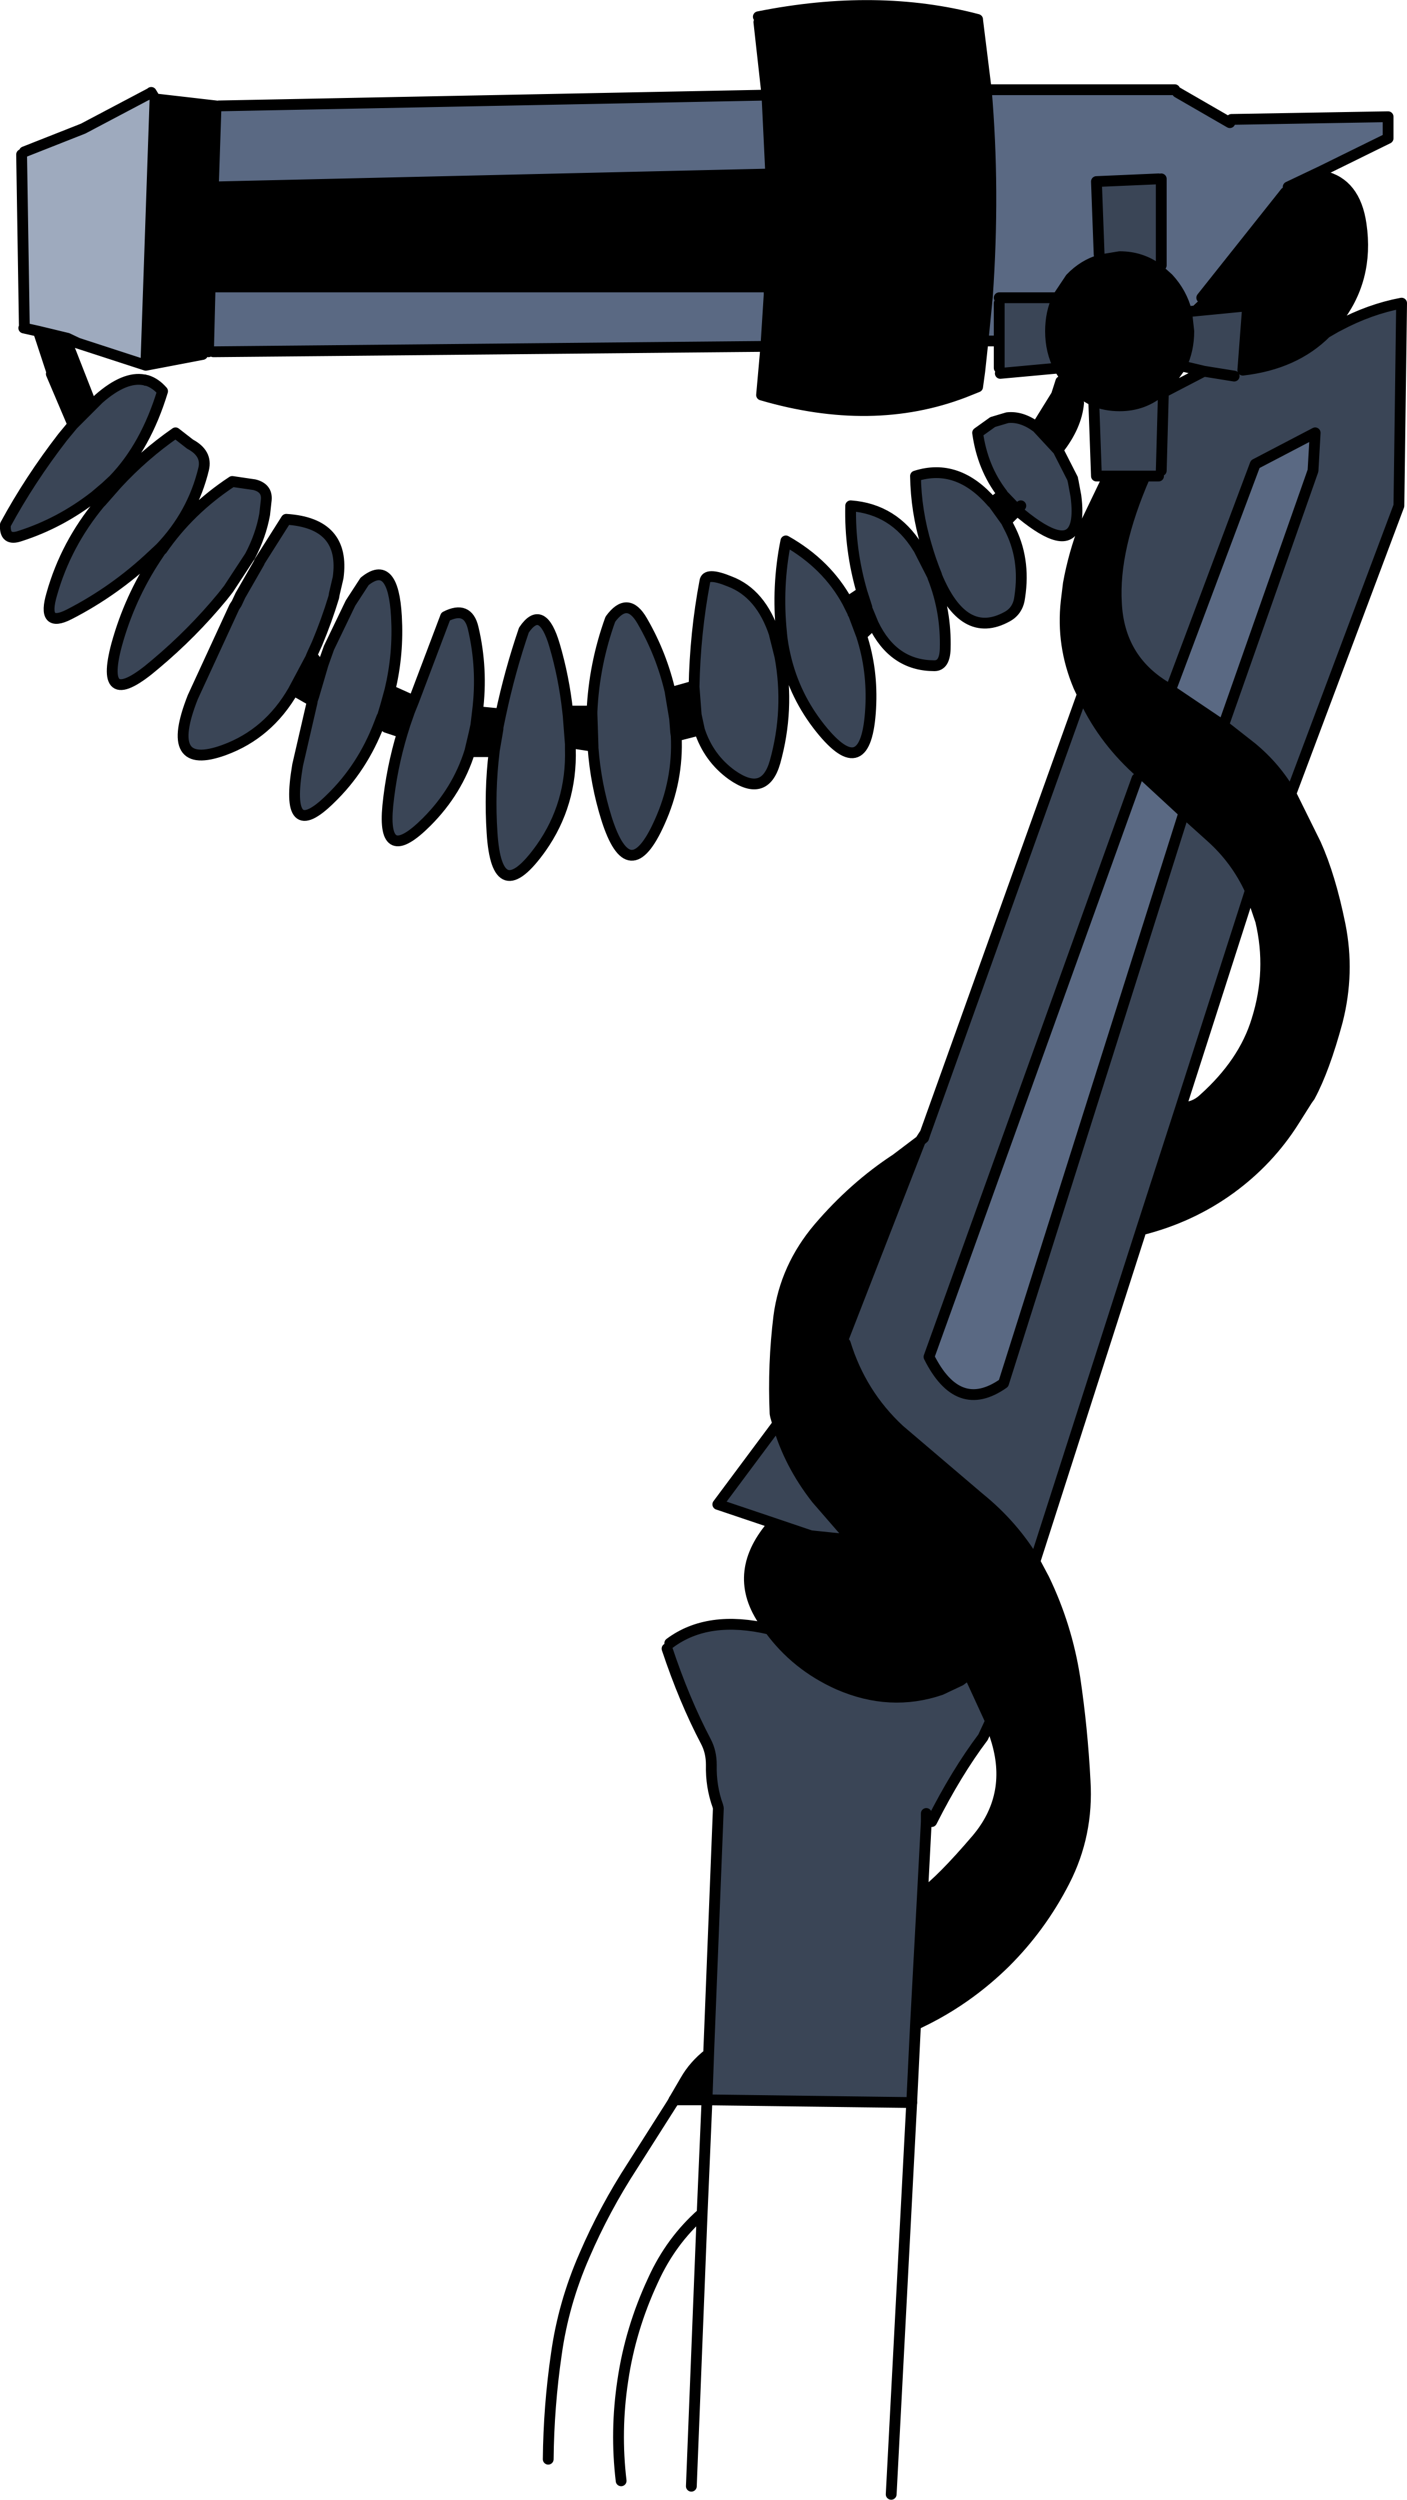
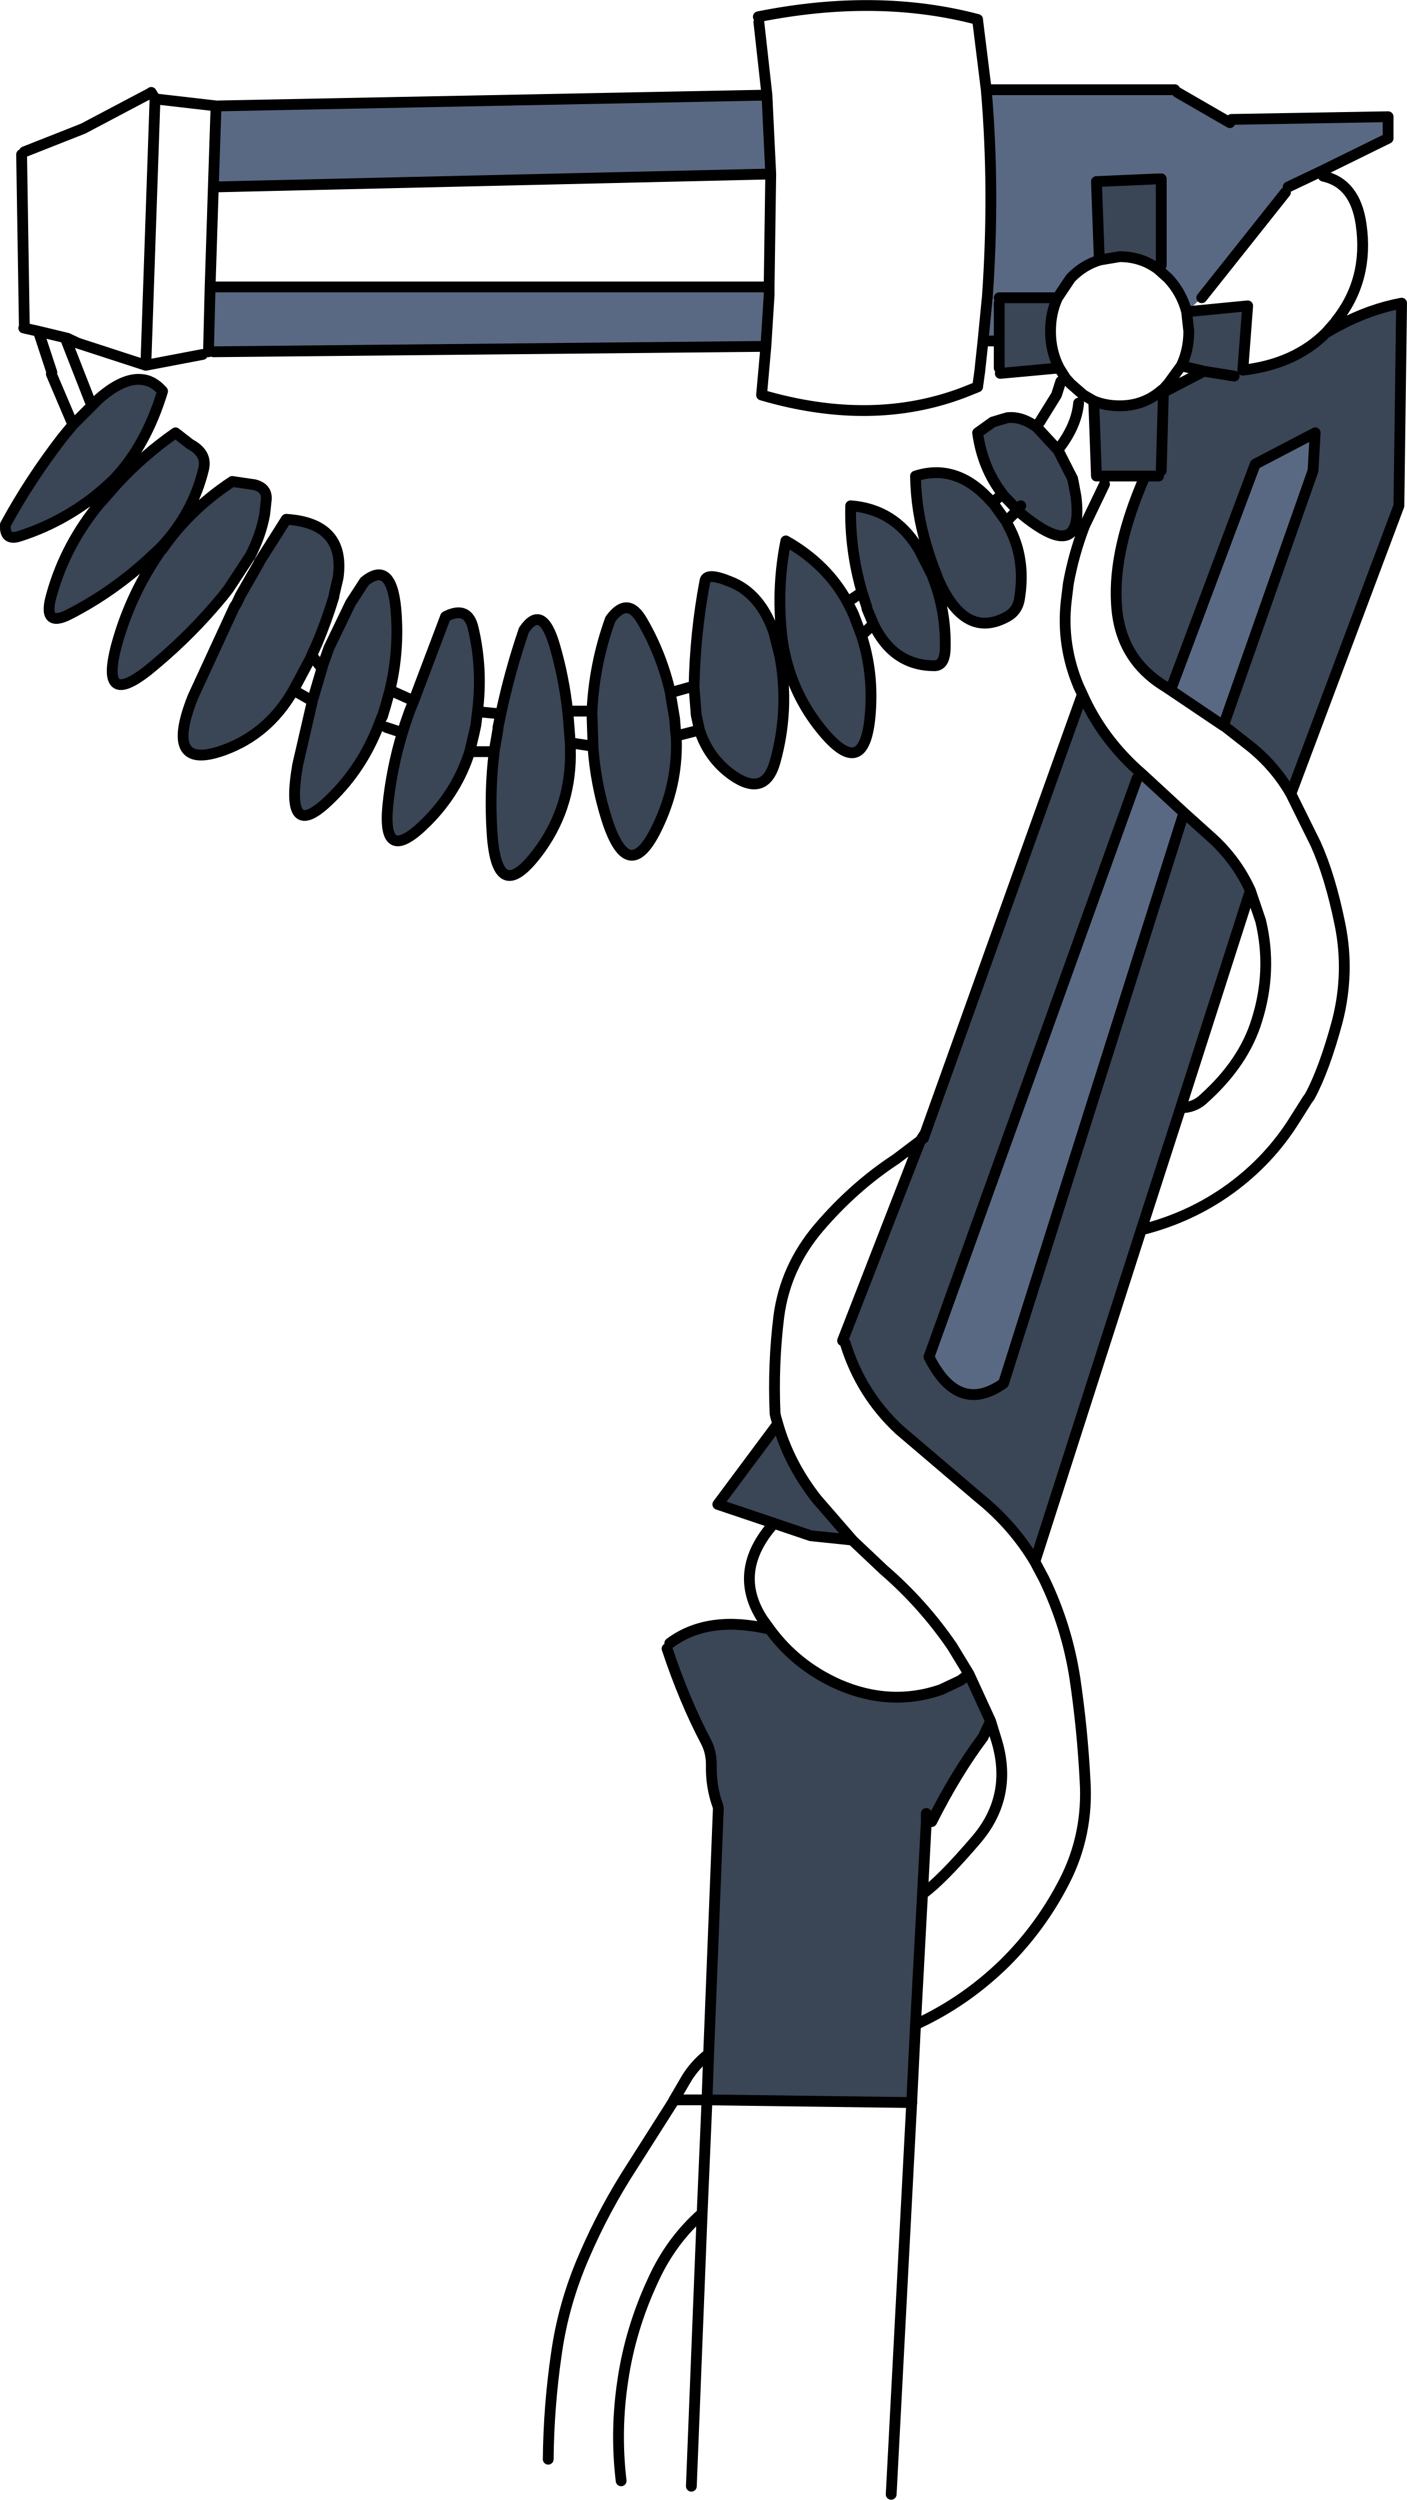
<svg xmlns="http://www.w3.org/2000/svg" height="231.3px" width="130.25px">
  <g transform="matrix(1.0, 0.0, 0.0, 1.0, 65.1, 115.65)">
    <path d="M43.65 -107.35 L43.9 -107.1 48.75 -104.3 48.9 -104.6 63.4 -104.85 63.4 -102.85 57.2 -99.8 54.15 -98.35 53.9 -97.85 46.15 -88.1 44.75 -86.8 Q44.3 -88.55 43.05 -89.9 L42.1 -90.75 42.4 -91.1 42.4 -99.1 42.15 -99.1 36.4 -98.85 36.65 -92.1 36.75 -91.6 Q35.2 -91.15 34.0 -89.9 L32.8 -88.1 27.4 -88.1 27.4 -87.6 27.4 -84.1 25.9 -84.1 26.25 -87.65 26.25 -87.7 26.3 -88.15 Q27.0 -98.05 26.2 -107.35 L43.65 -107.35 M40.6 -44.05 L44.5 -40.45 27.8 12.35 Q23.6 15.3 20.9 9.9 L40.15 -43.6 40.6 -44.05 M43.3 -51.9 L51.1 -72.7 56.65 -75.6 56.45 -72.1 48.15 -48.5 43.25 -51.8 43.3 -51.9 M5.9 -106.85 L5.9 -106.8 6.25 -99.55 -45.35 -98.35 -45.1 -105.85 -44.85 -105.85 5.9 -106.85 M6.1 -89.1 L6.1 -88.35 5.8 -83.6 -45.35 -83.1 -45.8 -83.1 -45.65 -89.1 -45.35 -89.1 6.1 -89.1" fill="#5a6983" fill-rule="evenodd" stroke="none" />
-     <path d="M26.2 -107.35 Q27.0 -98.05 26.3 -88.15 L26.25 -87.7 26.25 -87.65 25.9 -84.1 25.6 -81.3 25.4 -79.85 24.15 -79.35 Q15.65 -76.1 5.4 -79.1 L5.8 -83.6 6.1 -88.35 6.1 -89.1 6.25 -99.55 6.1 -89.1 -45.35 -89.1 -45.65 -89.1 -45.8 -83.1 -46.35 -82.85 -51.6 -81.85 -50.75 -106.5 -45.1 -105.85 -45.35 -98.35 6.25 -99.55 5.9 -106.8 5.9 -106.85 5.15 -113.6 5.1 -114.1 Q16.1 -116.3 25.4 -113.85 L25.4 -113.8 26.2 -107.35 M32.8 -88.1 L34.0 -89.9 Q35.2 -91.15 36.75 -91.6 L38.55 -91.9 Q40.55 -91.9 42.1 -90.75 L43.05 -89.9 Q44.3 -88.55 44.75 -86.8 L46.15 -88.1 53.9 -97.85 54.15 -98.35 57.2 -99.8 57.4 -99.35 Q60.35 -98.7 60.9 -94.9 61.65 -89.75 58.55 -85.9 L58.5 -85.8 58.4 -85.7 57.65 -84.85 Q54.75 -81.95 49.95 -81.4 L50.4 -87.35 44.75 -86.8 44.95 -85.0 Q44.95 -83.25 44.25 -81.8 L43.05 -80.15 42.6 -79.65 42.45 -79.55 Q40.8 -78.1 38.55 -78.1 37.25 -78.1 36.15 -78.55 L35.2 -79.1 34.0 -80.15 33.55 -80.65 34.0 -80.15 35.2 -79.1 34.75 -78.35 Q34.55 -76.2 32.85 -74.05 L32.8 -74.05 30.9 -76.1 31.15 -76.6 32.7 -79.1 33.1 -80.35 33.55 -80.65 32.95 -81.6 Q32.15 -83.15 32.15 -85.0 32.15 -86.7 32.8 -88.1 M54.4 -42.2 L56.7 -37.55 Q58.05 -34.55 58.95 -30.1 59.85 -25.65 58.7 -21.15 57.5 -16.7 56.15 -14.2 L55.9 -13.85 54.7 -11.95 Q52.4 -8.3 48.85 -5.7 45.15 -3.0 40.55 -1.85 L44.2 -13.15 Q45.45 -13.15 46.3 -13.95 50.05 -17.3 51.25 -21.25 52.7 -25.85 51.6 -30.45 L50.65 -33.25 Q49.35 -36.1 47.0 -38.2 L44.5 -40.45 40.6 -44.05 40.2 -44.4 Q36.85 -47.45 35.1 -51.4 L34.75 -52.15 Q33.15 -55.95 33.6 -60.0 L33.8 -61.65 Q34.3 -64.4 35.3 -67.0 L37.15 -70.85 37.15 -71.6 40.9 -71.6 Q37.95 -64.85 38.25 -59.85 38.5 -54.7 42.8 -52.1 L43.25 -51.8 48.15 -48.5 48.2 -48.5 50.75 -46.5 Q53.0 -44.65 54.4 -42.2 M30.7 28.85 L31.55 30.45 Q33.65 34.8 34.4 39.6 35.1 44.3 35.35 49.15 35.65 54.1 33.45 58.4 31.25 62.7 27.85 66.05 24.35 69.45 20.05 71.5 L19.65 71.7 20.3 59.6 Q22.05 58.35 25.3 54.55 28.65 50.6 27.2 45.55 L26.6 43.6 24.6 39.25 23.05 36.7 Q20.35 32.75 16.7 29.6 L14.0 27.05 13.8 26.85 14.0 27.05 16.7 29.6 Q20.35 32.75 23.05 36.7 L24.6 39.25 23.8 39.85 22.0 40.7 Q17.3 42.3 12.5 40.2 8.6 38.45 6.15 35.1 L5.5 34.2 Q2.6 29.75 6.55 25.3 L9.95 26.45 13.8 26.85 10.5 23.05 Q7.95 19.8 6.9 16.1 L6.7 15.4 6.65 15.15 Q6.45 10.6 7.0 6.15 7.6 1.6 10.7 -2.05 13.95 -5.85 17.85 -8.4 L20.1 -10.1 12.9 8.4 13.15 8.65 Q14.6 13.35 18.15 16.65 L25.55 22.95 Q28.7 25.5 30.7 28.85 M27.7 -69.9 L27.9 -69.7 29.1 -68.45 28.05 -67.4 26.9 -69.0 26.8 -69.15 26.75 -69.15 27.7 -69.9 M-45.35 -98.35 L-45.65 -89.1 -45.35 -98.35 M-61.55 -85.0 L-58.85 -84.35 -58.9 -84.25 -58.95 -84.1 -56.6 -78.1 -58.35 -76.35 -60.35 -81.05 -60.3 -81.2 -61.55 -85.0 M-37.95 -51.75 L-36.35 -54.75 -36.15 -54.9 -35.3 -53.8 -36.05 -51.25 -36.2 -50.8 -37.6 -51.6 -37.95 -51.75 M-30.0 -48.65 L-29.75 -49.3 -29.7 -49.35 -29.4 -50.35 -28.8 -51.7 -26.8 -50.8 -27.2 -49.8 -27.6 -48.65 -27.85 -47.85 -29.35 -48.35 -30.0 -48.65 M-21.6 -46.15 L-21.2 -47.85 -21.05 -48.55 -20.9 -49.8 -18.85 -49.6 -18.75 -49.55 -19.0 -48.35 -19.0 -48.2 -19.1 -47.6 -19.35 -46.15 -19.35 -46.1 -21.35 -46.1 -21.6 -46.15 M-12.55 -49.85 L-10.6 -49.85 -10.3 -49.8 -10.3 -49.6 -10.2 -46.6 -11.85 -46.85 -12.3 -46.8 -12.5 -49.4 -12.55 -49.85 M-3.05 -51.55 L-1.1 -52.1 -0.85 -52.1 -0.65 -49.5 -0.35 -48.1 -2.55 -47.9 -2.65 -49.15 -3.05 -51.55 M14.65 -56.85 L13.9 -58.85 13.85 -58.9 13.85 -58.95 13.8 -59.05 13.35 -59.95 14.7 -60.85 15.15 -59.45 15.15 -59.35 15.75 -57.9 14.65 -56.85 M-2.7 78.65 L-1.65 76.85 Q-0.85 75.45 0.5 74.4 L0.35 78.65 -2.7 78.65" fill="#000000" fill-rule="evenodd" stroke="none" />
    <path d="M27.4 -84.1 L27.4 -87.6 27.4 -88.1 32.8 -88.1 Q32.15 -86.7 32.15 -85.0 32.15 -83.15 32.95 -81.6 L27.5 -81.1 27.4 -81.6 27.4 -84.1 M36.75 -91.6 L36.65 -92.1 36.4 -98.85 42.15 -99.1 42.4 -99.1 42.4 -91.1 42.1 -90.75 Q40.55 -91.9 38.55 -91.9 L36.75 -91.6 M57.65 -84.85 L58.6 -85.4 58.7 -85.45 58.8 -85.5 Q61.7 -87.05 64.65 -87.6 L64.4 -68.85 54.4 -42.2 Q53.0 -44.65 50.75 -46.5 L48.2 -48.5 48.15 -48.5 56.45 -72.1 56.65 -75.6 51.1 -72.7 43.3 -51.9 42.8 -52.1 Q38.5 -54.7 38.25 -59.85 37.95 -64.85 40.9 -71.6 L37.15 -71.6 36.4 -71.6 36.15 -78.55 Q37.25 -78.1 38.55 -78.1 40.8 -78.1 42.45 -79.55 L42.6 -79.65 42.6 -79.35 46.35 -81.3 44.25 -81.8 Q44.95 -83.25 44.95 -85.0 L44.75 -86.8 50.4 -87.35 49.95 -81.4 Q54.75 -81.95 57.65 -84.85 M40.55 -1.85 L30.7 28.85 Q28.7 25.5 25.55 22.95 L18.15 16.65 Q14.6 13.35 13.15 8.65 L12.9 8.4 20.1 -10.1 20.4 -10.35 20.55 -10.8 35.1 -51.4 Q36.85 -47.45 40.2 -44.4 L40.15 -43.6 20.9 9.9 Q23.6 15.3 27.8 12.35 L44.5 -40.45 47.0 -38.2 Q49.35 -36.1 50.65 -33.25 L44.2 -13.15 40.55 -1.85 M19.65 71.7 L19.3 78.9 0.5 78.65 0.5 74.4 1.4 51.65 1.35 51.45 Q0.7 49.65 0.75 47.65 0.75 46.45 0.25 45.5 -1.75 41.7 -3.35 36.9 L-3.1 36.4 Q0.45 33.75 6.15 35.1 8.6 38.45 12.5 40.2 17.3 42.3 22.0 40.7 L23.8 39.85 24.6 39.25 26.6 43.6 25.9 45.1 Q23.45 48.35 21.15 52.9 L20.65 52.9 20.65 52.15 20.65 52.9 20.3 59.6 19.65 71.7 M49.15 -80.85 L46.35 -81.3 49.15 -80.85 M30.9 -76.1 L32.8 -74.05 32.85 -74.05 32.85 -74.0 34.2 -71.35 34.2 -71.3 34.25 -71.1 34.5 -69.75 Q34.7 -68.2 34.5 -67.3 33.9 -64.65 29.95 -67.7 L29.45 -68.1 29.1 -68.45 27.9 -69.7 27.7 -69.9 27.7 -69.95 Q25.85 -72.35 25.4 -75.6 L26.8 -76.6 28.15 -77.0 Q29.5 -77.15 30.9 -76.1 M42.4 -72.1 L42.6 -79.35 42.4 -72.1 M42.15 -71.6 L40.9 -71.6 42.15 -71.6 M29.4 -68.85 L29.1 -68.45 29.4 -68.85 M28.05 -67.4 L28.3 -66.9 Q29.85 -64.0 29.3 -60.4 29.15 -59.15 28.15 -58.6 24.1 -56.35 21.6 -62.4 L21.6 -62.45 Q21.05 -63.8 20.65 -65.2 19.7 -68.35 19.65 -71.6 23.55 -72.85 26.75 -69.15 L26.8 -69.15 26.9 -69.0 28.05 -67.4 M-56.6 -78.1 L-55.95 -78.75 Q-53.55 -80.85 -51.75 -80.5 L-51.7 -80.5 -51.6 -80.45 -51.5 -80.45 Q-50.7 -80.2 -50.05 -79.45 -51.6 -74.35 -54.6 -71.25 L-55.3 -70.6 -56.3 -69.75 Q-59.5 -67.25 -63.25 -66.05 -64.7 -65.55 -64.6 -67.1 -62.35 -71.25 -59.3 -75.2 L-58.35 -76.35 -56.6 -78.1 M-37.95 -51.75 Q-40.25 -47.75 -44.35 -46.25 -50.0 -44.2 -47.25 -51.15 L-43.4 -59.5 -43.2 -59.8 -42.85 -60.55 -41.1 -63.6 -41.1 -63.65 -38.6 -67.6 Q-33.1 -67.25 -33.8 -62.2 L-34.15 -60.7 -34.2 -60.4 Q-34.85 -58.25 -35.75 -56.1 L-36.25 -55.0 -36.35 -54.75 -37.95 -51.75 M-48.85 -75.6 L-47.5 -74.55 Q-45.9 -73.7 -46.25 -72.25 -47.25 -68.1 -50.25 -64.95 L-51.0 -64.25 Q-54.5 -60.95 -58.7 -58.8 -61.25 -57.5 -60.3 -60.7 -59.0 -65.3 -55.85 -69.1 L-55.7 -69.25 -54.25 -70.9 Q-51.8 -73.55 -48.85 -75.6 M-41.55 -70.8 Q-40.35 -70.5 -40.45 -69.4 L-40.6 -68.05 Q-40.95 -66.1 -41.95 -64.2 L-43.95 -61.15 -44.5 -60.45 Q-47.3 -57.05 -50.7 -54.2 -56.0 -49.65 -54.3 -56.0 -53.1 -60.35 -50.65 -64.05 L-50.15 -64.8 -50.1 -64.8 Q-47.55 -68.5 -43.6 -71.1 L-41.55 -70.8 M-35.3 -53.8 L-35.2 -54.15 -34.65 -55.7 -32.65 -59.85 -31.35 -61.85 Q-28.7 -64.0 -28.4 -58.6 -28.2 -55.15 -29.0 -51.8 L-29.4 -50.35 -29.7 -49.35 -29.75 -49.3 -30.0 -48.65 Q-31.55 -44.6 -34.5 -41.75 -38.8 -37.5 -37.55 -44.85 L-36.2 -50.7 -36.2 -50.8 -36.05 -51.25 -35.3 -53.8 M-26.8 -50.8 L-23.85 -58.6 Q-21.8 -59.65 -21.3 -57.55 -20.4 -53.75 -20.9 -49.8 L-21.05 -48.55 -21.2 -47.85 -21.6 -46.15 Q-22.75 -42.45 -25.6 -39.6 -29.75 -35.45 -29.2 -41.1 -28.85 -44.55 -27.85 -47.85 L-27.6 -48.65 -27.2 -49.8 -26.8 -50.8 M-18.75 -49.55 Q-17.9 -53.55 -16.6 -57.35 -14.9 -59.85 -13.75 -55.9 -12.9 -53.0 -12.55 -49.85 L-12.5 -49.4 -12.3 -46.8 -12.3 -46.35 Q-12.15 -41.25 -15.0 -37.2 -19.1 -31.45 -19.55 -38.6 -19.8 -42.4 -19.35 -46.1 L-19.35 -46.15 -19.1 -47.6 -19.0 -48.2 -19.0 -48.35 -18.75 -49.55 M-10.3 -49.8 Q-10.1 -54.2 -8.6 -58.35 -7.0 -60.55 -5.65 -58.2 -3.85 -55.1 -3.05 -51.6 L-3.05 -51.55 -2.65 -49.15 -2.55 -47.9 -2.5 -47.55 Q-2.3 -43.4 -4.05 -39.55 -6.85 -33.3 -8.95 -39.9 -9.95 -43.1 -10.2 -46.45 L-10.2 -46.55 -10.2 -46.6 -10.3 -49.6 -10.3 -49.8 M-0.85 -52.1 Q-0.75 -57.1 0.15 -61.85 0.25 -62.75 2.45 -61.85 5.35 -60.75 6.6 -56.95 L6.6 -56.9 7.1 -54.9 Q8.0 -50.0 6.65 -45.15 5.7 -41.8 2.65 -43.95 0.5 -45.5 -0.35 -48.1 L-0.65 -49.5 -0.85 -52.1 M14.65 -56.85 Q15.7 -53.65 15.5 -50.1 15.1 -42.95 10.85 -48.25 8.45 -51.25 7.6 -54.95 7.35 -56.0 7.25 -57.05 L7.25 -57.1 Q6.8 -61.4 7.65 -65.6 11.45 -63.45 13.35 -59.95 L13.8 -59.05 13.85 -58.95 13.85 -58.9 13.9 -58.85 14.65 -56.85 M14.7 -60.85 Q13.55 -64.8 13.65 -68.85 17.65 -68.55 19.85 -65.0 L19.95 -64.85 21.25 -62.3 21.25 -62.25 Q22.5 -59.1 22.4 -55.6 22.35 -54.05 21.4 -54.05 17.6 -54.05 15.75 -57.9 L15.15 -59.35 15.15 -59.45 14.7 -60.85 M6.9 16.1 Q7.95 19.8 10.5 23.05 L13.8 26.85 9.95 26.45 6.55 25.3 1.35 23.55 6.9 16.1" fill="#3a4556" fill-rule="evenodd" stroke="none" />
-     <path d="M-50.8 -106.6 L-50.75 -106.5 -51.6 -81.85 -57.9 -83.9 -58.85 -84.35 -57.9 -83.9 -58.9 -84.25 -58.85 -84.35 -61.55 -85.0 -62.9 -85.3 -62.85 -85.6 -63.1 -101.35 -62.85 -101.6 -57.4 -103.75 -51.15 -107.05 -50.8 -106.6" fill="#9eaabe" fill-rule="evenodd" stroke="none" />
    <path d="M43.65 -107.35 L26.2 -107.35 Q27.0 -98.05 26.3 -88.15 L26.25 -87.7 26.25 -87.65 25.9 -84.1 27.4 -84.1 27.4 -87.6 M27.4 -88.1 L32.8 -88.1 34.0 -89.9 Q35.2 -91.15 36.75 -91.6 L38.55 -91.9 Q40.55 -91.9 42.1 -90.75 L43.05 -89.9 Q44.3 -88.55 44.75 -86.8 L44.95 -85.0 Q44.95 -83.25 44.25 -81.8 L46.35 -81.3 49.15 -80.85 M36.65 -92.1 L36.4 -98.85 42.15 -99.1 M42.4 -99.1 L42.4 -91.1 M46.15 -88.1 L53.9 -97.85 M54.15 -98.35 L57.2 -99.8 63.4 -102.85 63.4 -104.85 48.9 -104.6 M48.75 -104.3 L43.9 -107.1 M57.4 -99.35 Q60.35 -98.7 60.9 -94.9 61.65 -89.75 58.55 -85.9 L58.5 -85.8 58.4 -85.7 57.65 -84.85 58.6 -85.4 58.7 -85.45 58.8 -85.5 Q61.7 -87.05 64.65 -87.6 L64.4 -68.85 54.4 -42.2 56.7 -37.55 Q58.05 -34.55 58.95 -30.1 59.85 -25.65 58.7 -21.15 57.5 -16.7 56.15 -14.2 L55.9 -13.85 54.7 -11.95 Q52.4 -8.3 48.85 -5.7 45.15 -3.0 40.55 -1.85 L30.7 28.85 31.55 30.45 Q33.65 34.8 34.4 39.6 35.1 44.3 35.35 49.15 35.65 54.1 33.45 58.4 31.25 62.7 27.85 66.05 24.35 69.45 20.05 71.5 L19.65 71.7 19.3 78.9 17.4 115.15 M57.65 -84.85 Q54.75 -81.95 49.95 -81.4 L50.4 -87.35 44.75 -86.8 M27.4 -84.1 L27.4 -81.6 M27.5 -81.1 L32.95 -81.6 Q32.15 -83.15 32.15 -85.0 32.15 -86.7 32.8 -88.1 M32.95 -81.6 L33.55 -80.65 34.0 -80.15 35.2 -79.1 36.15 -78.55 Q37.25 -78.1 38.55 -78.1 40.8 -78.1 42.45 -79.55 L42.6 -79.65 43.05 -80.15 44.25 -81.8 M33.1 -80.35 L32.7 -79.1 31.15 -76.6 M30.9 -76.1 L32.8 -74.05 32.85 -74.05 Q34.55 -76.2 34.75 -78.35 M40.9 -71.6 L42.15 -71.6 M42.6 -79.35 L42.4 -72.1 M29.1 -68.45 L29.45 -68.1 29.95 -67.7 Q33.9 -64.65 34.5 -67.3 34.7 -68.2 34.5 -69.75 L34.25 -71.1 34.2 -71.3 34.2 -71.35 32.85 -74.0 32.85 -74.05 M30.9 -76.1 Q29.5 -77.15 28.15 -77.0 L26.8 -76.6 25.4 -75.6 Q25.85 -72.35 27.7 -69.95 L27.7 -69.9 27.9 -69.7 29.1 -68.45 29.4 -68.85 M28.05 -67.4 L29.1 -68.45 M37.15 -70.85 L35.3 -67.0 Q34.3 -64.4 33.8 -61.65 L33.6 -60.0 Q33.15 -55.95 34.75 -52.15 L35.1 -51.4 Q36.85 -47.45 40.2 -44.4 L40.6 -44.05 44.5 -40.45 47.0 -38.2 Q49.35 -36.1 50.65 -33.25 L51.6 -30.45 Q52.7 -25.85 51.25 -21.25 50.05 -17.3 46.3 -13.95 45.45 -13.15 44.2 -13.15 L40.55 -1.85 M36.15 -78.55 L36.4 -71.6 37.15 -71.6 40.9 -71.6 Q37.95 -64.85 38.25 -59.85 38.5 -54.7 42.8 -52.1 L43.25 -51.8 43.3 -51.9 51.1 -72.7 56.65 -75.6 56.45 -72.1 48.15 -48.5 48.2 -48.5 50.75 -46.5 Q53.0 -44.65 54.4 -42.2 M26.75 -69.15 Q23.55 -72.85 19.65 -71.6 19.7 -68.35 20.65 -65.2 21.05 -63.8 21.6 -62.45 L21.6 -62.4 Q24.1 -56.35 28.15 -58.6 29.15 -59.15 29.3 -60.4 29.85 -64.0 28.3 -66.9 L28.05 -67.4 26.9 -69.0 26.8 -69.15 26.75 -69.15 27.7 -69.9 M42.6 -79.65 L42.6 -79.35 46.35 -81.3 M48.15 -48.5 L43.25 -51.8 M44.2 -13.15 L50.65 -33.25 M40.15 -43.6 L20.9 9.9 Q23.6 15.3 27.8 12.35 L44.5 -40.45 M5.9 -106.85 L5.9 -106.8 6.25 -99.55 6.1 -89.1 6.1 -88.35 5.8 -83.6 5.4 -79.1 Q15.65 -76.1 24.15 -79.35 L25.4 -79.85 25.6 -81.3 25.9 -84.1 M5.15 -113.6 L5.9 -106.85 -44.85 -105.85 M-45.1 -105.85 L-45.35 -98.35 6.25 -99.55 M26.2 -107.35 L25.4 -113.8 25.4 -113.85 Q16.1 -116.3 5.1 -114.1 M-50.75 -106.5 L-45.1 -105.85 M-50.8 -106.6 L-50.75 -106.5 -51.6 -81.85 -46.35 -82.85 M-45.8 -83.1 L-45.65 -89.1 -45.35 -98.35 M-50.8 -106.6 L-51.1 -107.1 -51.15 -107.05 -57.4 -103.75 -62.85 -101.6 M-63.1 -101.35 L-62.85 -85.6 M-62.9 -85.3 L-61.55 -85.0 -58.85 -84.35 -57.9 -83.9 -51.6 -81.85 M-56.6 -78.1 L-55.95 -78.75 Q-53.55 -80.85 -51.75 -80.5 L-51.7 -80.5 -51.6 -80.45 -51.5 -80.45 Q-50.7 -80.2 -50.05 -79.45 -51.6 -74.35 -54.6 -71.25 L-55.3 -70.6 -56.3 -69.75 Q-59.5 -67.25 -63.25 -66.05 -64.7 -65.55 -64.6 -67.1 -62.35 -71.25 -59.3 -75.2 L-58.35 -76.35 -60.35 -81.05 M-60.3 -81.2 L-61.55 -85.0 M-45.35 -83.1 L5.8 -83.6 M-41.55 -70.8 L-43.6 -71.1 Q-47.55 -68.5 -50.1 -64.8 L-50.15 -64.8 -50.65 -64.05 Q-53.1 -60.35 -54.3 -56.0 -56.0 -49.65 -50.7 -54.2 -47.3 -57.05 -44.5 -60.45 L-43.95 -61.15 -41.95 -64.2 Q-40.95 -66.1 -40.6 -68.05 L-40.45 -69.4 Q-40.35 -70.5 -41.55 -70.8 M-48.85 -75.6 Q-51.8 -73.55 -54.25 -70.9 L-55.7 -69.25 -55.85 -69.1 Q-59.0 -65.3 -60.3 -60.7 -61.25 -57.5 -58.7 -58.8 -54.5 -60.95 -51.0 -64.25 L-50.25 -64.95 Q-47.25 -68.1 -46.25 -72.25 -45.9 -73.7 -47.5 -74.55 L-48.85 -75.6 M-36.35 -54.75 L-36.25 -55.0 -35.75 -56.1 Q-34.85 -58.25 -34.2 -60.4 L-34.15 -60.7 -33.8 -62.2 Q-33.1 -67.25 -38.6 -67.6 L-41.1 -63.65 -41.1 -63.6 -42.85 -60.55 -43.2 -59.8 -43.4 -59.5 -47.25 -51.15 Q-50.0 -44.2 -44.35 -46.25 -40.25 -47.75 -37.95 -51.75 L-36.35 -54.75 M-36.15 -54.9 L-36.25 -55.0 M-29.4 -50.35 L-29.0 -51.8 Q-28.2 -55.15 -28.4 -58.6 -28.7 -64.0 -31.35 -61.85 L-32.65 -59.85 -34.65 -55.7 -35.2 -54.15 -35.3 -53.8 -36.05 -51.25 -36.2 -50.8 -36.2 -50.7 -37.55 -44.85 Q-38.8 -37.5 -34.5 -41.75 -31.55 -44.6 -30.0 -48.65 L-29.75 -49.3 -29.7 -49.35 -29.4 -50.35 M-28.8 -51.7 L-29.0 -51.8 M-20.9 -49.8 Q-20.4 -53.75 -21.3 -57.55 -21.8 -59.65 -23.85 -58.6 L-26.8 -50.8 -27.2 -49.8 -27.6 -48.65 -27.85 -47.85 Q-28.85 -44.55 -29.2 -41.1 -29.75 -35.45 -25.6 -39.6 -22.75 -42.45 -21.6 -46.15 L-21.2 -47.85 -21.05 -48.55 -20.9 -49.8 -18.85 -49.6 -18.75 -49.55 Q-17.9 -53.55 -16.6 -57.35 -14.9 -59.85 -13.75 -55.9 -12.9 -53.0 -12.55 -49.85 L-10.6 -49.85 M-10.3 -49.8 Q-10.1 -54.2 -8.6 -58.35 -7.0 -60.55 -5.65 -58.2 -3.85 -55.1 -3.05 -51.6 L-3.05 -51.55 -1.1 -52.1 M-0.85 -52.1 Q-0.75 -57.1 0.15 -61.85 0.25 -62.75 2.45 -61.85 5.35 -60.75 6.6 -56.95 L6.6 -56.9 7.1 -54.9 Q8.0 -50.0 6.65 -45.15 5.7 -41.8 2.65 -43.95 0.5 -45.5 -0.35 -48.1 L-2.5 -47.55 Q-2.3 -43.4 -4.05 -39.55 -6.85 -33.3 -8.95 -39.9 -9.95 -43.1 -10.2 -46.45 L-10.2 -46.55 -10.2 -46.6 -11.85 -46.85 M-12.3 -46.8 L-12.3 -46.35 Q-12.15 -41.25 -15.0 -37.2 -19.1 -31.45 -19.55 -38.6 -19.8 -42.4 -19.35 -46.1 L-21.35 -46.1 M13.35 -59.95 Q11.45 -63.45 7.65 -65.6 6.8 -61.4 7.25 -57.1 L7.25 -57.05 Q7.35 -56.0 7.6 -54.95 8.45 -51.25 10.85 -48.25 15.1 -42.95 15.5 -50.1 15.7 -53.65 14.65 -56.85 L13.9 -58.85 13.85 -58.9 13.85 -58.95 13.8 -59.05 13.35 -59.95 14.7 -60.85 Q13.55 -64.8 13.65 -68.85 17.65 -68.55 19.85 -65.0 L19.95 -64.85 21.25 -62.3 21.25 -62.25 Q22.5 -59.1 22.4 -55.6 22.35 -54.05 21.4 -54.05 17.6 -54.05 15.75 -57.9 L14.65 -56.85 M14.7 -60.85 L15.15 -59.45 15.15 -59.35 15.75 -57.9 M-45.35 -89.1 L6.1 -89.1 M-58.9 -84.25 L-57.9 -83.9 M-56.6 -78.1 L-58.35 -76.35 M-58.95 -84.1 L-56.6 -78.1 M-0.85 -52.1 L-0.65 -49.5 -0.35 -48.1 M-2.55 -47.9 L-2.5 -47.55 M-2.55 -47.9 L-2.65 -49.15 -3.05 -51.55 M-12.3 -46.8 L-12.5 -49.4 -12.55 -49.85 M-10.3 -49.8 L-10.3 -49.6 -10.2 -46.6 M35.1 -51.4 L20.55 -10.8 20.4 -10.35 20.1 -10.1 12.9 8.4 M13.15 8.65 Q14.6 13.35 18.15 16.65 L25.55 22.95 Q28.7 25.5 30.7 28.85 M20.1 -10.1 L20.55 -10.8 M20.1 -10.1 L17.85 -8.4 Q13.95 -5.85 10.7 -2.05 7.6 1.6 7.0 6.15 6.45 10.6 6.65 15.15 L6.7 15.4 6.9 16.1 Q7.95 19.8 10.5 23.05 L13.8 26.85 14.0 27.05 16.7 29.6 Q20.35 32.75 23.05 36.7 L24.6 39.25 26.6 43.6 27.2 45.55 Q28.65 50.6 25.3 54.55 22.05 58.35 20.3 59.6 L19.65 71.7 M-18.75 -49.55 L-19.0 -48.35 -19.0 -48.2 -19.1 -47.6 -19.35 -46.15 -19.35 -46.1 M-29.35 -48.35 L-27.85 -47.85 M-26.8 -50.8 L-28.8 -51.7 M-37.6 -51.6 L-36.2 -50.8 M6.55 25.3 Q2.6 29.75 5.5 34.2 L6.15 35.1 Q8.6 38.45 12.5 40.2 17.3 42.3 22.0 40.7 L23.8 39.85 24.6 39.25 M6.9 16.1 L1.35 23.55 6.55 25.3 9.95 26.45 13.8 26.85 M-3.35 36.9 Q-1.75 41.7 0.25 45.5 0.75 46.45 0.75 47.65 0.7 49.65 1.35 51.45 L1.4 51.65 0.5 74.4 Q-0.85 75.45 -1.65 76.85 L-2.7 78.65 M6.15 35.1 Q0.45 33.75 -3.1 36.4 M-35.3 -53.8 L-36.15 -54.9 M21.15 52.9 Q23.45 48.35 25.9 45.1 L26.6 43.6 M20.65 52.15 L20.65 52.9 20.3 59.6 M0.35 78.65 L0.5 74.4 M-2.8 78.85 L-6.55 84.75 Q-9.15 88.75 -11.0 93.05 -12.95 97.5 -13.6 102.2 -14.3 107.0 -14.35 111.9 M0.35 78.65 L-0.1 89.15 -1.1 114.4 M-0.1 89.15 Q-3.0 91.7 -4.65 95.35 -6.75 99.85 -7.45 104.65 -8.15 109.3 -7.6 113.9" fill="none" stroke="#000000" stroke-linecap="round" stroke-linejoin="round" stroke-width="1.0" />
    <path d="M0.5 78.65 L19.3 78.9 M-2.7 78.65 L0.35 78.65 0.5 78.65 M-2.7 78.65 L-2.8 78.85" fill="none" stroke="#000000" stroke-linecap="round" stroke-linejoin="round" stroke-width="1.0" />
  </g>
</svg>